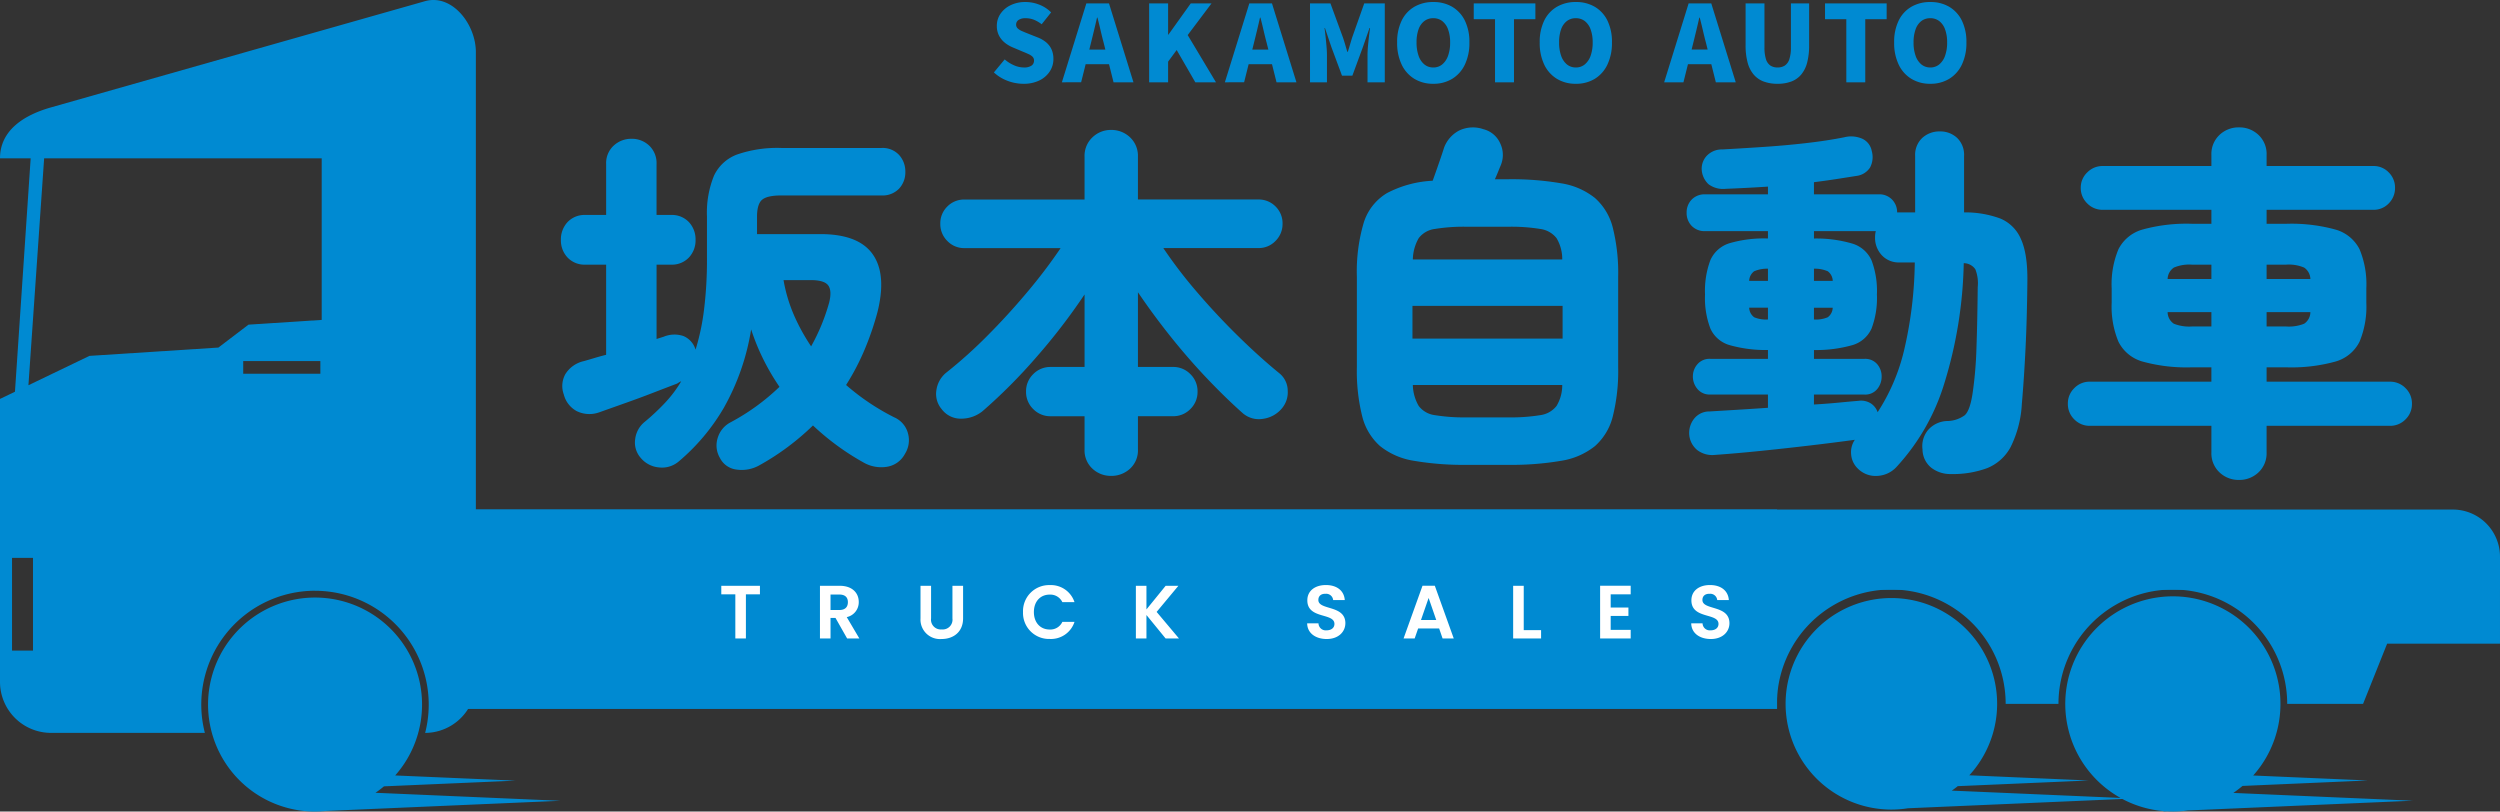
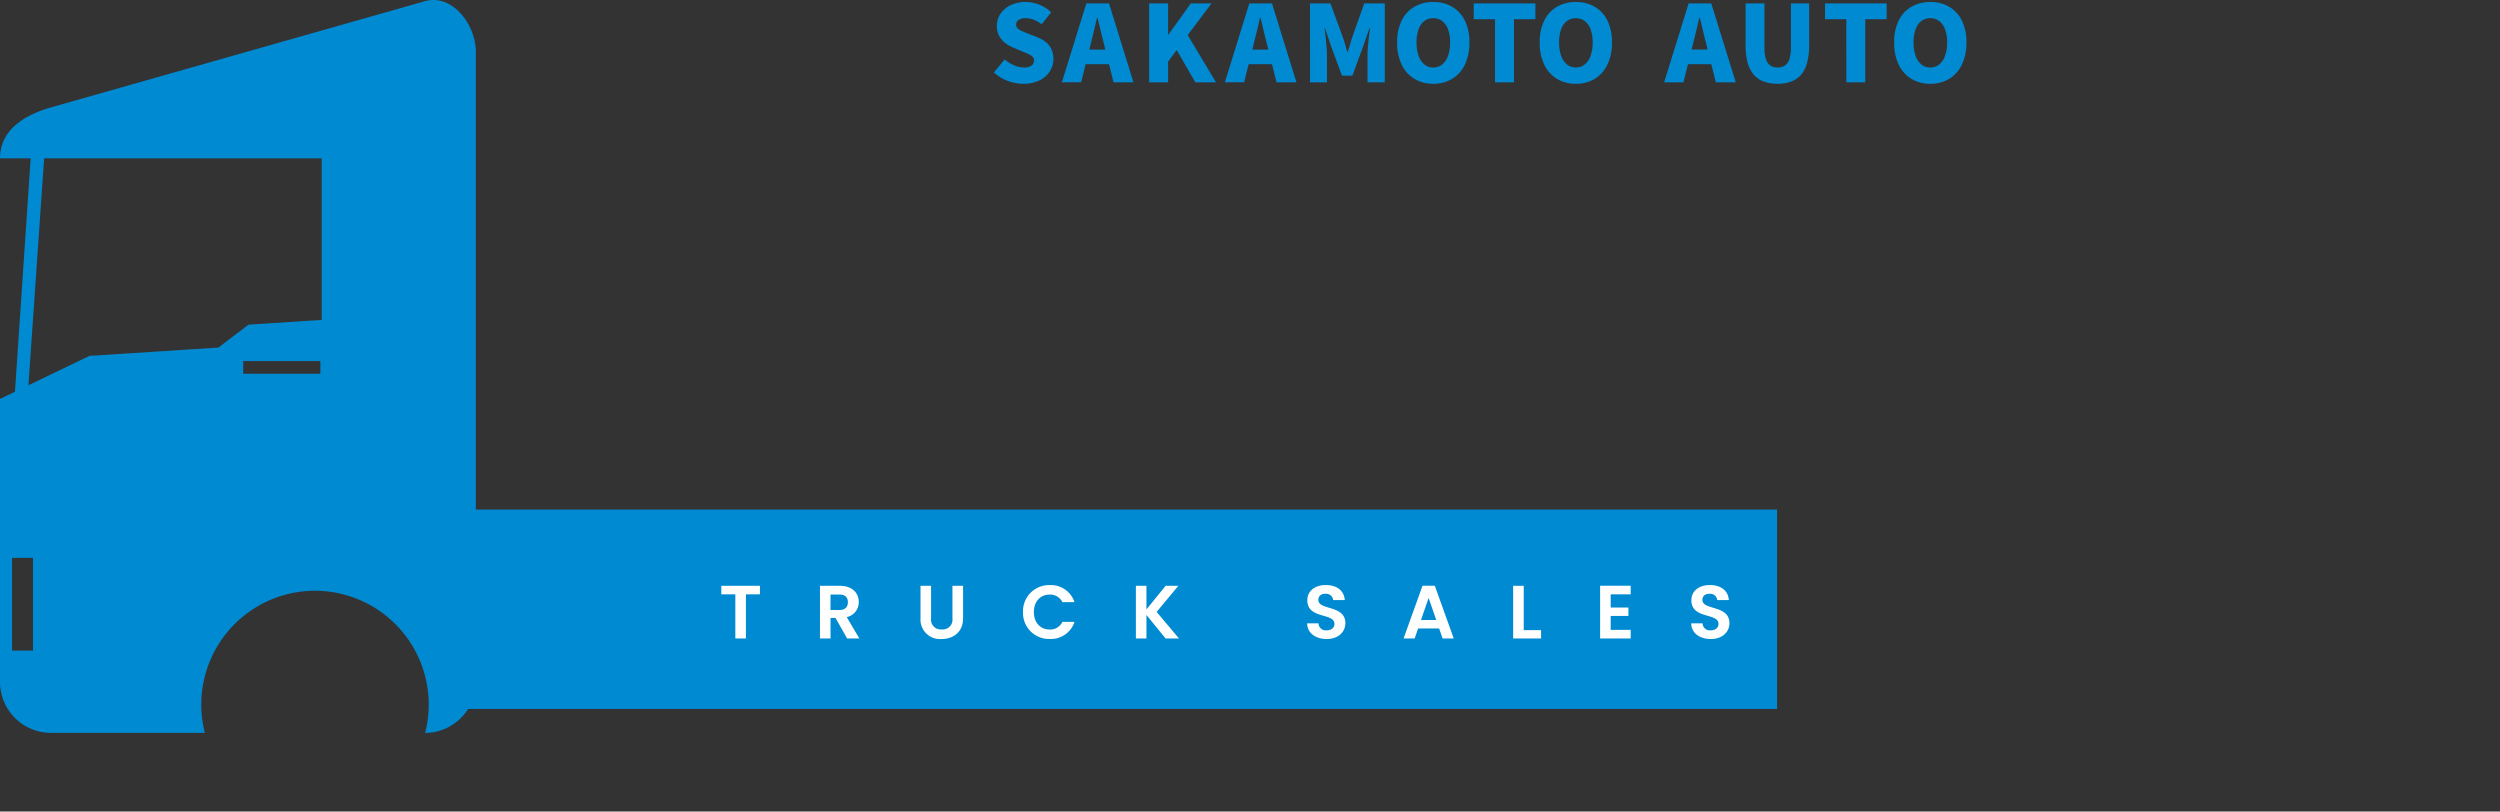
<svg xmlns="http://www.w3.org/2000/svg" width="529.879" height="172.001" viewBox="0 0 529.879 172.001">
  <rect x="0" y="0" width="529.879" height="172.001" fill="#333333" stroke="none" />
  <g transform="translate(-769.121 -11385)">
    <g transform="translate(0 113)">
      <g transform="translate(769.121 11271.996)">
        <g transform="translate(0 0.004)">
          <path d="M66.766,125.218A24.127,24.127,0,0,1,90.11,155.347a10.818,10.818,0,0,0,9.632-6.026H120.15V123.95H100.859V11.039c0-5.929-5.074-12.4-10.783-10.783L10.783,22.773C5.074,24.394,0,27.627,0,33.556H6.5L3.171,83.031,0,84.555v60A10.816,10.816,0,0,0,10.783,155.34H43.421a24.127,24.127,0,0,1,23.345-30.129Zm1.138-46H51.55V76.53H67.9ZM6.991,137.9H2.551V118.241h4.44ZM6.026,81.659l3.33-48.1h58.83V67.808L52.667,68.815l-6.377,4.854L18.96,75.433,6.019,81.659Z" transform="translate(0 -0.004)" fill="#008ad2" />
-           <path d="M99.46,225.071c.62-.427,1.213-.876,1.786-1.358l1.641-.069,26.261-1.138-25.523-1.1a22.678,22.678,0,1,0-17.491,7.646h.51a22.872,22.872,0,0,0,2.392-.124l23.352-1.013,26.261-1.138-26.261-1.138-12.92-.558Z" transform="translate(-19.863 -57.048)" fill="#008ad2" />
        </g>
      </g>
      <g transform="translate(1139.164 11395.672)">
-         <path d="M107.035,45.589A24.22,24.22,0,0,0,108.99,44.1h.132l26.411-1.151-24.282-1.054A22.805,22.805,0,1,0,83.128,46.65l-23.6-1.026L47.37,45.1c.43-.305.853-.617,1.262-.95l1.345-.055,26.411-1.144-25.308-1.1a22.417,22.417,0,1,0-16.537,7.267,22.8,22.8,0,0,0,3.529-.277l21.439-.929,24.012-1.04a22.707,22.707,0,0,0,8.737,2.572v.083L93,49.492c.4.021.8.035,1.213.035a23.028,23.028,0,0,0,3.19-.222l21.273-.922,26.411-1.144-26.411-1.144Z" transform="translate(-3.722 -1.199)" fill="#008ad2" />
-         <path d="M0,0V25.516H6.58a24.24,24.24,0,0,1,48.481,0H66.252a24.24,24.24,0,1,1,48.481,0h16.079l5.1-12.758h23.921V0Z" fill="#008ad2" />
-       </g>
+         </g>
      <rect width="279.7" height="42.26" transform="translate(866.076 11380)" fill="#008ad2" />
-       <path d="M0,0H423a10,10,0,0,1,10,10v7a0,0,0,0,1,0,0H0a0,0,0,0,1,0,0V0A0,0,0,0,1,0,0Z" transform="translate(866 11380)" fill="#008ad2" />
-       <path d="M43.992,4.68a7.579,7.579,0,0,1-4.641.858,4.551,4.551,0,0,1-3.627-2.5A5.22,5.22,0,0,1,35.3-1.287a5.475,5.475,0,0,1,2.613-3.159A46.318,46.318,0,0,0,48.36-12.012a48.706,48.706,0,0,1-3.393-5.772,46.4,46.4,0,0,1-2.613-6.4A49.736,49.736,0,0,1,36.543-7.527,43.538,43.538,0,0,1,26.988,3.822,5.462,5.462,0,0,1,22.815,5.07a5.678,5.678,0,0,1-3.939-2.106A4.893,4.893,0,0,1,17.784-.975,5.516,5.516,0,0,1,19.812-4.6,47.465,47.465,0,0,0,24.063-8.58a26.054,26.054,0,0,0,3.471-4.6,2.156,2.156,0,0,0-.429.2q-.195.117-.429.273-2.262.858-5.187,1.989T15.6-8.541L10.218-6.63a6.124,6.124,0,0,1-4.836-.234,5.542,5.542,0,0,1-2.73-3.51A5.18,5.18,0,0,1,3-14.742a6.2,6.2,0,0,1,3.939-2.73q1.092-.312,2.262-.663t2.418-.663v-19.11H7.254a4.946,4.946,0,0,1-3.822-1.521,5.263,5.263,0,0,1-1.4-3.705,5.366,5.366,0,0,1,1.4-3.783,4.946,4.946,0,0,1,3.822-1.521h4.368V-59.2a5.039,5.039,0,0,1,1.6-3.939A5.46,5.46,0,0,1,17-64.584a5.321,5.321,0,0,1,3.744,1.443,5.1,5.1,0,0,1,1.56,3.939v10.764H25.35a4.946,4.946,0,0,1,3.822,1.521,5.366,5.366,0,0,1,1.4,3.783,5.263,5.263,0,0,1-1.4,3.705,4.946,4.946,0,0,1-3.822,1.521H22.308v15.756l1.482-.468A5.94,5.94,0,0,1,28-22.776a4.5,4.5,0,0,1,2.574,2.886,48.619,48.619,0,0,0,1.794-8.463,86.476,86.476,0,0,0,.624-11.037v-8.658a20.861,20.861,0,0,1,1.482-8.7,8.77,8.77,0,0,1,4.953-4.524,26.048,26.048,0,0,1,9.321-1.365H69.966a4.763,4.763,0,0,1,3.744,1.482,5.192,5.192,0,0,1,1.326,3.588,5.051,5.051,0,0,1-1.326,3.549,4.83,4.83,0,0,1-3.744,1.443H48.75q-2.964,0-4.056.9T43.6-48.048v3.666H57.018q8.112,0,11.115,4.29t.975,12.324A61.945,61.945,0,0,1,66.3-19.656,50.641,50.641,0,0,1,62.478-12.4,48.9,48.9,0,0,0,67.47-8.58,48.626,48.626,0,0,0,72.7-5.538a5.132,5.132,0,0,1,2.886,3.354,5.425,5.425,0,0,1-.624,4.368,5.24,5.24,0,0,1-3.939,2.769,7.544,7.544,0,0,1-4.8-.9A53.905,53.905,0,0,1,55.458-3.822,53.4,53.4,0,0,1,43.992,4.68ZM55.068-20.592a41.957,41.957,0,0,0,3.822-9.282q.624-2.5-.195-3.627T54.99-34.632H49.218a32.6,32.6,0,0,0,2.223,7.449A41.594,41.594,0,0,0,55.068-20.592Zm63.57,27.456A5.674,5.674,0,0,1,114.7,5.343a5.256,5.256,0,0,1-1.677-4.1v-7.02h-7.176a5.042,5.042,0,0,1-3.705-1.521A5.042,5.042,0,0,1,100.62-11a5.042,5.042,0,0,1,1.521-3.7,5.042,5.042,0,0,1,3.705-1.521h7.176V-31.59a128.668,128.668,0,0,1-10.257,13.338A114.487,114.487,0,0,1,91.416-6.864a7.162,7.162,0,0,1-4.485,1.6,5.026,5.026,0,0,1-4.173-1.989,4.983,4.983,0,0,1-1.131-4.095,5.792,5.792,0,0,1,2.223-3.783,97.256,97.256,0,0,0,8.463-7.6q4.407-4.407,8.5-9.282a111.09,111.09,0,0,0,7.137-9.4H87.594a4.914,4.914,0,0,1-3.666-1.521,5.017,5.017,0,0,1-1.482-3.627,4.98,4.98,0,0,1,1.482-3.666,4.98,4.98,0,0,1,3.666-1.482h25.428v-9.048A5.379,5.379,0,0,1,114.7-64.9a5.6,5.6,0,0,1,3.939-1.56,5.692,5.692,0,0,1,4.017,1.56,5.379,5.379,0,0,1,1.677,4.134v9.048h25.506a4.98,4.98,0,0,1,3.666,1.482,4.98,4.98,0,0,1,1.482,3.666,5.017,5.017,0,0,1-1.482,3.627,4.914,4.914,0,0,1-3.666,1.521H129.714a98.483,98.483,0,0,0,7.1,9.282q4.134,4.836,8.7,9.321t8.775,7.917a4.775,4.775,0,0,1,1.794,3.705,5.276,5.276,0,0,1-1.326,3.861,6.294,6.294,0,0,1-3.9,2.106,5.223,5.223,0,0,1-4.368-1.248Q142.9-9.672,139-13.767t-7.644-8.775q-3.744-4.68-7.02-9.516v15.834h7.41a5.042,5.042,0,0,1,3.705,1.521,5.042,5.042,0,0,1,1.521,3.7,5.042,5.042,0,0,1-1.521,3.7,5.042,5.042,0,0,1-3.705,1.521h-7.41v7.02a5.256,5.256,0,0,1-1.677,4.1A5.773,5.773,0,0,1,118.638,6.864Zm75.5-2.34a62.2,62.2,0,0,1-11.31-.858,15.226,15.226,0,0,1-7.176-3.12,12.425,12.425,0,0,1-3.783-6.318,39.521,39.521,0,0,1-1.131-10.374V-35.334a36.6,36.6,0,0,1,1.443-11.427,11.2,11.2,0,0,1,4.953-6.318,23.24,23.24,0,0,1,9.672-2.613q.624-1.716,1.365-3.861t1.053-3.159a6.785,6.785,0,0,1,3.2-3.627,6.782,6.782,0,0,1,5.148-.273,5.289,5.289,0,0,1,3.549,3,5.666,5.666,0,0,1,.117,4.641q-.234.546-.546,1.326t-.7,1.638h2.73a62.2,62.2,0,0,1,11.31.858,15.226,15.226,0,0,1,7.176,3.12,12.425,12.425,0,0,1,3.783,6.318,39.521,39.521,0,0,1,1.131,10.374v19.188a39.521,39.521,0,0,1-1.131,10.374A12.425,12.425,0,0,1,221.208.546a15.226,15.226,0,0,1-7.176,3.12,62.2,62.2,0,0,1-11.31.858ZM182.52-22.23h31.824v-6.942H182.52ZM182.6-39h31.668a8.642,8.642,0,0,0-1.209-4.524,5.263,5.263,0,0,0-3.471-1.95,38.386,38.386,0,0,0-6.864-.468h-8.58a38.387,38.387,0,0,0-6.864.468,5.1,5.1,0,0,0-3.432,1.95A9.409,9.409,0,0,0,182.6-39ZM194.142-5.538h8.58a38.386,38.386,0,0,0,6.864-.468,5.263,5.263,0,0,0,3.471-1.95,8.481,8.481,0,0,0,1.209-4.446H182.6a9.248,9.248,0,0,0,1.248,4.446,5.1,5.1,0,0,0,3.432,1.95A38.386,38.386,0,0,0,194.142-5.538ZM296.634,6.474A6.559,6.559,0,0,1,292.5,5.148a5.039,5.039,0,0,1-1.872-3.9,5.317,5.317,0,0,1,1.17-4.1,5.6,5.6,0,0,1,3.978-1.911A6.458,6.458,0,0,0,299.6-6.006q1.092-1.014,1.638-4.6a82.92,82.92,0,0,0,.819-9.516q.195-5.46.273-13.026a8.046,8.046,0,0,0-.507-3.783,3.025,3.025,0,0,0-2.457-1.287,91.917,91.917,0,0,1-4.173,25.662,45.7,45.7,0,0,1-10.1,17.55,5.9,5.9,0,0,1-4.017,1.872A5.312,5.312,0,0,1,276.9,5.3a4.678,4.678,0,0,1-1.4-2.964,4.7,4.7,0,0,1,.78-3.12Q272.3-.234,267.033.39T256.425,1.56q-5.343.546-9.789.858A5.243,5.243,0,0,1,242.892,1.4a4.7,4.7,0,0,1-1.716-3.354,4.878,4.878,0,0,1,1.053-3.315,4.076,4.076,0,0,1,3.237-1.521l5.811-.351q3.237-.195,6.591-.429v-2.808H245.622a3.313,3.313,0,0,1-2.691-1.17,4.031,4.031,0,0,1-.975-2.652,3.883,3.883,0,0,1,.975-2.613,3.365,3.365,0,0,1,2.691-1.131h12.246v-1.872a28.069,28.069,0,0,1-8.19-1.053,6.4,6.4,0,0,1-4.017-3.51,18.259,18.259,0,0,1-1.131-7.215,18.561,18.561,0,0,1,1.131-7.254,6.507,6.507,0,0,1,4.017-3.588,25.8,25.8,0,0,1,8.19-1.014v-1.56h-13.26a3.8,3.8,0,0,1-2.925-1.131,3.913,3.913,0,0,1-1.053-2.769,3.913,3.913,0,0,1,1.053-2.769,3.8,3.8,0,0,1,2.925-1.131h13.26v-1.638q-2.34.156-4.641.273t-4.329.195a5.128,5.128,0,0,1-3.627-.975,4.606,4.606,0,0,1-1.443-3.081,4,4,0,0,1,1.053-2.925,4.4,4.4,0,0,1,3.315-1.365q4.29-.234,8.931-.546t9.009-.819q4.368-.507,7.878-1.209a5.916,5.916,0,0,1,3.861.312,3.553,3.553,0,0,1,1.989,2.574,4.748,4.748,0,0,1-.351,3.51,4,4,0,0,1-2.925,1.794q-1.95.312-4.212.663t-4.758.663v2.574h13.728a3.7,3.7,0,0,1,2.847,1.131,3.814,3.814,0,0,1,1.053,2.691h3.822V-60.918a4.919,4.919,0,0,1,1.521-3.861,5.349,5.349,0,0,1,3.7-1.365,5.208,5.208,0,0,1,3.666,1.365,4.987,4.987,0,0,1,1.482,3.861v11.934a21.433,21.433,0,0,1,7.644,1.287,8.142,8.142,0,0,1,4.407,4.368q1.443,3.159,1.365,9.009-.078,7.8-.39,14.157t-.78,11.739A23.234,23.234,0,0,1,309.309.741a9.808,9.808,0,0,1-4.992,4.485A20.951,20.951,0,0,1,296.634,6.474ZM281.112-6.63a41.658,41.658,0,0,0,5.577-12.987,85.625,85.625,0,0,0,2.3-18.759h-3.2a4.883,4.883,0,0,1-3.822-1.56,5.4,5.4,0,0,1-1.4-3.744,5.7,5.7,0,0,1,.039-.7,5.262,5.262,0,0,1,.117-.624h-13.1v1.56a27.01,27.01,0,0,1,8.19,1.092,6.524,6.524,0,0,1,4.017,3.549,18.259,18.259,0,0,1,1.131,7.215,18.259,18.259,0,0,1-1.131,7.215,6.4,6.4,0,0,1-4.017,3.51,28.069,28.069,0,0,1-8.19,1.053v1.872H278.3a3.34,3.34,0,0,1,2.73,1.131,3.979,3.979,0,0,1,.936,2.613,4.132,4.132,0,0,1-.936,2.652,3.289,3.289,0,0,1-2.73,1.17H267.618v2.106q2.73-.156,5.148-.39t4.29-.39a3.881,3.881,0,0,1,2.613.546A3.546,3.546,0,0,1,281.112-6.63ZM253.89-34.476h3.978V-37.05a6.942,6.942,0,0,0-2.925.546A2.627,2.627,0,0,0,253.89-34.476Zm13.728,0H271.6a2.627,2.627,0,0,0-1.053-2.028,6.942,6.942,0,0,0-2.925-.546Zm-9.75,8.19v-2.5H253.89a2.627,2.627,0,0,0,1.053,2.028A6.414,6.414,0,0,0,257.868-26.286Zm9.75,0a6.414,6.414,0,0,0,2.925-.468,2.627,2.627,0,0,0,1.053-2.028h-3.978Zm90.09,34.008a5.849,5.849,0,0,1-4.134-1.6,5.534,5.534,0,0,1-1.716-4.251V-3.744h-25.74A4.513,4.513,0,0,1,322.8-5.109a4.513,4.513,0,0,1-1.365-3.315,4.513,4.513,0,0,1,1.365-3.315,4.513,4.513,0,0,1,3.315-1.365h25.74v-3.042h-4.134a35.059,35.059,0,0,1-10.413-1.209,8.179,8.179,0,0,1-5.148-4.212A19.3,19.3,0,0,1,330.72-29.8v-3.12a19.256,19.256,0,0,1,1.443-8.268,8.208,8.208,0,0,1,5.148-4.173,35.059,35.059,0,0,1,10.413-1.209h4.134V-49.53h-23.01a4.513,4.513,0,0,1-3.315-1.365,4.513,4.513,0,0,1-1.365-3.315,4.423,4.423,0,0,1,1.365-3.237,4.513,4.513,0,0,1,3.315-1.365h23.01v-2.34a5.534,5.534,0,0,1,1.716-4.251,5.849,5.849,0,0,1,4.134-1.6,5.849,5.849,0,0,1,4.134,1.6,5.534,5.534,0,0,1,1.716,4.251v2.34h22.62a4.386,4.386,0,0,1,3.276,1.365,4.488,4.488,0,0,1,1.326,3.237,4.581,4.581,0,0,1-1.326,3.315,4.386,4.386,0,0,1-3.276,1.365h-22.62v2.964h4.134a35.059,35.059,0,0,1,10.413,1.209,8.208,8.208,0,0,1,5.148,4.173,19.256,19.256,0,0,1,1.443,8.268v3.12a19.3,19.3,0,0,1-1.443,8.229,8.179,8.179,0,0,1-5.148,4.212,35.059,35.059,0,0,1-10.413,1.209h-4.134V-13.1h26.13A4.513,4.513,0,0,1,393-11.739a4.513,4.513,0,0,1,1.365,3.315A4.513,4.513,0,0,1,393-5.109a4.513,4.513,0,0,1-3.315,1.365h-26.13V1.872a5.534,5.534,0,0,1-1.716,4.251A5.849,5.849,0,0,1,357.708,7.722ZM347.724-24.8h4.134v-3.042h-9.282a2.981,2.981,0,0,0,1.326,2.457A8.806,8.806,0,0,0,347.724-24.8Zm15.834,0h4.134a8.806,8.806,0,0,0,3.822-.585,2.981,2.981,0,0,0,1.326-2.457h-9.282ZM342.576-34.866h9.282v-3.042h-4.134a8.315,8.315,0,0,0-3.822.624A3.024,3.024,0,0,0,342.576-34.866Zm20.982,0h9.282a3.024,3.024,0,0,0-1.326-2.418,8.315,8.315,0,0,0-3.822-.624h-4.134Z" transform="translate(885.973 11366)" fill="#008ad2" />
      <path d="M-106.411-1.242a9.483,9.483,0,0,1-3.288-.606,8.87,8.87,0,0,1-2.952-1.8l2.29-2.761A7.508,7.508,0,0,0-108.4-5.17a5.226,5.226,0,0,0,2.076.471,2.777,2.777,0,0,0,1.65-.393,1.259,1.259,0,0,0,.527-1.066,1.1,1.1,0,0,0-.292-.8,2.739,2.739,0,0,0-.819-.55q-.528-.247-1.246-.539l-2.132-.9a6.949,6.949,0,0,1-1.65-.965,4.724,4.724,0,0,1-1.257-1.5,4.392,4.392,0,0,1-.483-2.11,4.465,4.465,0,0,1,.774-2.559A5.4,5.4,0,0,1-109.1-17.9a7.032,7.032,0,0,1,3.143-.673,8.044,8.044,0,0,1,2.9.55,7.182,7.182,0,0,1,2.536,1.65l-2,2.514a7.19,7.19,0,0,0-1.639-.954,4.766,4.766,0,0,0-1.8-.325,2.543,2.543,0,0,0-1.448.359,1.153,1.153,0,0,0-.527,1.01,1.047,1.047,0,0,0,.325.786,3.014,3.014,0,0,0,.887.561q.561.247,1.3.539l2.088.831a6.213,6.213,0,0,1,1.773,1.033,4.238,4.238,0,0,1,1.134,1.493,4.931,4.931,0,0,1,.393,2.054,4.74,4.74,0,0,1-.752,2.581,5.421,5.421,0,0,1-2.177,1.919A7.488,7.488,0,0,1-106.411-1.242Zm8.171-.314,5.185-16.723h4.8l5.185,16.723h-4.22l-2.088-8.35q-.337-1.257-.662-2.671t-.662-2.694h-.09q-.292,1.3-.629,2.7t-.651,2.66l-2.088,8.35Zm3.524-3.838v-3.1h8.081v3.1Zm14.972,3.838V-18.279h4.018v6.622h.067l4.736-6.622h4.4l-5.05,6.712L-65.58-1.556h-4.377L-73.908-8.4l-1.818,2.469v4.377Zm16.049,0,5.185-16.723h4.8l5.185,16.723h-4.22l-2.088-8.35q-.337-1.257-.662-2.671t-.662-2.694h-.09q-.292,1.3-.629,2.7t-.651,2.66l-2.088,8.35Zm3.524-3.838v-3.1h8.081v3.1Zm14.523,3.838V-18.279h4.332l2.649,7.228q.247.718.471,1.493t.449,1.538h.112q.247-.763.471-1.538t.449-1.493l2.559-7.228H-29.8V-1.556h-3.659V-7.28q0-.831.09-1.863t.213-2.076q.123-1.044.236-1.852h-.112l-1.392,4-2.245,6.105h-2.2l-2.267-6.105-1.347-4h-.09q.112.808.224,1.852t.2,2.076q.09,1.033.09,1.863v5.724Zm26.128.314a7.576,7.576,0,0,1-4-1.044,7.038,7.038,0,0,1-2.694-3.008,10.566,10.566,0,0,1-.965-4.7,10.278,10.278,0,0,1,.965-4.658,6.8,6.8,0,0,1,2.694-2.918,7.841,7.841,0,0,1,4-1,7.756,7.756,0,0,1,4.007,1.01,6.907,6.907,0,0,1,2.682,2.918A10.206,10.206,0,0,1-11.866-10a10.566,10.566,0,0,1-.965,4.7,7.062,7.062,0,0,1-2.682,3.008A7.561,7.561,0,0,1-19.52-1.242Zm0-3.457a2.9,2.9,0,0,0,1.9-.651,4.167,4.167,0,0,0,1.235-1.841A8.124,8.124,0,0,0-15.951-10a7.839,7.839,0,0,0-.438-2.772,3.861,3.861,0,0,0-1.235-1.762,3.043,3.043,0,0,0-1.9-.606,3.043,3.043,0,0,0-1.9.606,3.79,3.79,0,0,0-1.223,1.762A8.026,8.026,0,0,0-23.066-10a8.319,8.319,0,0,0,.426,2.806A4.09,4.09,0,0,0-21.417-5.35,2.9,2.9,0,0,0-19.52-4.7ZM-6.433-1.556V-14.935h-4.512v-3.345H2.119v3.345H-2.416V-1.556Zm17.127.314a7.576,7.576,0,0,1-4-1.044A7.038,7.038,0,0,1,4-5.294,10.566,10.566,0,0,1,3.039-10,10.278,10.278,0,0,1,4-14.654,6.8,6.8,0,0,1,6.7-17.572a7.841,7.841,0,0,1,4-1,7.756,7.756,0,0,1,4.007,1.01,6.907,6.907,0,0,1,2.682,2.918A10.206,10.206,0,0,1,18.348-10a10.566,10.566,0,0,1-.965,4.7A7.062,7.062,0,0,1,14.7-2.286,7.561,7.561,0,0,1,10.693-1.242Zm0-3.457a2.9,2.9,0,0,0,1.9-.651,4.167,4.167,0,0,0,1.235-1.841A8.124,8.124,0,0,0,14.262-10a7.839,7.839,0,0,0-.438-2.772,3.861,3.861,0,0,0-1.235-1.762,3.043,3.043,0,0,0-1.9-.606,3.043,3.043,0,0,0-1.9.606,3.79,3.79,0,0,0-1.223,1.762A8.026,8.026,0,0,0,7.147-10a8.319,8.319,0,0,0,.426,2.806A4.09,4.09,0,0,0,8.8-5.35,2.9,2.9,0,0,0,10.693-4.7ZM29.414-1.556,34.6-18.279h4.8L44.588-1.556h-4.22L38.28-9.907q-.337-1.257-.662-2.671t-.662-2.694h-.09q-.292,1.3-.629,2.7t-.651,2.66L33.5-1.556Zm3.524-3.838v-3.1h8.081v3.1ZM53.454-1.242A8.276,8.276,0,0,1,50.5-1.725a5.146,5.146,0,0,1-2.121-1.481A6.533,6.533,0,0,1,47.1-5.754a13.881,13.881,0,0,1-.426-3.659v-8.866h4v9.293a8.175,8.175,0,0,0,.314,2.514,2.527,2.527,0,0,0,.932,1.358,2.694,2.694,0,0,0,1.538.415A2.749,2.749,0,0,0,55-5.114a2.553,2.553,0,0,0,.954-1.358,7.91,7.91,0,0,0,.325-2.514v-9.293h3.861v8.866a14.238,14.238,0,0,1-.415,3.659,6.509,6.509,0,0,1-1.257,2.548,5.072,5.072,0,0,1-2.1,1.481A8.114,8.114,0,0,1,53.454-1.242Zm14.568-.314V-14.935H63.51v-3.345H76.574v3.345H72.04V-1.556Zm17.8.314a7.577,7.577,0,0,1-4-1.044,7.038,7.038,0,0,1-2.694-3.008,10.566,10.566,0,0,1-.965-4.7,10.278,10.278,0,0,1,.965-4.658,6.8,6.8,0,0,1,2.694-2.918,7.841,7.841,0,0,1,4-1,7.756,7.756,0,0,1,4.007,1.01,6.907,6.907,0,0,1,2.682,2.918A10.206,10.206,0,0,1,93.477-10a10.566,10.566,0,0,1-.965,4.7,7.062,7.062,0,0,1-2.682,3.008A7.561,7.561,0,0,1,85.822-1.242Zm0-3.457a2.9,2.9,0,0,0,1.9-.651,4.167,4.167,0,0,0,1.235-1.841A8.124,8.124,0,0,0,89.391-10a7.838,7.838,0,0,0-.438-2.772,3.861,3.861,0,0,0-1.235-1.762,3.043,3.043,0,0,0-1.9-.606,3.043,3.043,0,0,0-1.9.606A3.79,3.79,0,0,0,82.7-12.769,8.026,8.026,0,0,0,82.276-10,8.319,8.319,0,0,0,82.7-7.191,4.09,4.09,0,0,0,83.926-5.35,2.9,2.9,0,0,0,85.822-4.7Z" transform="translate(1092.428 11291)" fill="#008ad2" />
-       <path d="M-107-9.36h2.976V0h2.24V-9.36h2.976v-1.808H-107ZM-80.168-7.7c0,1.008-.56,1.664-1.808,1.664h-1.872v-3.28h1.872C-80.728-9.312-80.168-8.688-80.168-7.7Zm-5.92-3.472V0h2.24V-4.352h1.056L-80.328,0h2.592l-2.672-4.528a3.225,3.225,0,0,0,2.544-3.216c0-1.872-1.344-3.424-4.032-3.424Zm21.312,6.9A4.132,4.132,0,0,0-60.312.112c2.448,0,4.56-1.44,4.56-4.384v-6.9h-2.256v6.912A2.077,2.077,0,0,1-60.28-1.92a2.072,2.072,0,0,1-2.256-2.336v-6.912h-2.24ZM-43.048-5.6A5.506,5.506,0,0,0-37.384.1,5.244,5.244,0,0,0-32.136-3.52h-2.576A2.8,2.8,0,0,1-37.4-1.9c-1.952,0-3.344-1.44-3.344-3.7,0-2.272,1.392-3.7,3.344-3.7a2.816,2.816,0,0,1,2.688,1.6h2.576a5.263,5.263,0,0,0-5.248-3.616A5.52,5.52,0,0,0-43.048-5.6ZM-12.824,0h2.832l-4.736-5.632,4.608-5.536h-2.7L-16.888-6.16v-5.008h-2.24V0h2.24V-4.976Zm38.1-3.232c0-3.936-5.728-2.688-5.728-4.928,0-.912.656-1.344,1.536-1.312a1.474,1.474,0,0,1,1.6,1.328h2.464c-.144-2.016-1.712-3.184-4-3.184-2.3,0-3.936,1.216-3.936,3.232-.016,4.048,5.744,2.592,5.744,5.008,0,.8-.624,1.36-1.68,1.36a1.533,1.533,0,0,1-1.7-1.488h-2.4C17.208-1.1,19,.112,21.32.112,23.864.112,25.272-1.472,25.272-3.232ZM45.88,0h2.368L44.232-11.184H41.624L37.608,0H39.96L40.7-2.128h4.448ZM44.536-3.92H41.3L42.92-8.592Zm16.3-7.248V0h5.92V-1.776H63.08v-9.392Zm24.912-.016h-6.48V0h6.48V-1.824h-4.24v-2.96h3.76V-6.56h-3.76v-2.8h4.24ZM106.68-3.232c0-3.936-5.728-2.688-5.728-4.928,0-.912.656-1.344,1.536-1.312a1.474,1.474,0,0,1,1.6,1.328h2.464c-.144-2.016-1.712-3.184-4-3.184-2.3,0-3.936,1.216-3.936,3.232C98.6-4.048,104.36-5.5,104.36-3.088c0,.8-.624,1.36-1.68,1.36a1.533,1.533,0,0,1-1.7-1.488h-2.4C98.616-1.1,100.408.112,102.728.112,105.272.112,106.68-1.472,106.68-3.232Z" transform="translate(1029 11407.328)" fill="#fff" />
+       <path d="M-107-9.36h2.976V0h2.24V-9.36h2.976v-1.808H-107ZM-80.168-7.7c0,1.008-.56,1.664-1.808,1.664h-1.872v-3.28h1.872C-80.728-9.312-80.168-8.688-80.168-7.7Zm-5.92-3.472V0h2.24V-4.352h1.056L-80.328,0h2.592l-2.672-4.528a3.225,3.225,0,0,0,2.544-3.216c0-1.872-1.344-3.424-4.032-3.424Zm21.312,6.9A4.132,4.132,0,0,0-60.312.112c2.448,0,4.56-1.44,4.56-4.384v-6.9h-2.256v6.912A2.077,2.077,0,0,1-60.28-1.92a2.072,2.072,0,0,1-2.256-2.336v-6.912h-2.24ZM-43.048-5.6A5.506,5.506,0,0,0-37.384.1,5.244,5.244,0,0,0-32.136-3.52h-2.576A2.8,2.8,0,0,1-37.4-1.9c-1.952,0-3.344-1.44-3.344-3.7,0-2.272,1.392-3.7,3.344-3.7a2.816,2.816,0,0,1,2.688,1.6h2.576a5.263,5.263,0,0,0-5.248-3.616A5.52,5.52,0,0,0-43.048-5.6ZM-12.824,0h2.832l-4.736-5.632,4.608-5.536h-2.7L-16.888-6.16v-5.008h-2.24V0h2.24V-4.976Zm38.1-3.232c0-3.936-5.728-2.688-5.728-4.928,0-.912.656-1.344,1.536-1.312a1.474,1.474,0,0,1,1.6,1.328h2.464c-.144-2.016-1.712-3.184-4-3.184-2.3,0-3.936,1.216-3.936,3.232-.016,4.048,5.744,2.592,5.744,5.008,0,.8-.624,1.36-1.68,1.36a1.533,1.533,0,0,1-1.7-1.488h-2.4C17.208-1.1,19,.112,21.32.112,23.864.112,25.272-1.472,25.272-3.232M45.88,0h2.368L44.232-11.184H41.624L37.608,0H39.96L40.7-2.128h4.448ZM44.536-3.92H41.3L42.92-8.592Zm16.3-7.248V0h5.92V-1.776H63.08v-9.392Zm24.912-.016h-6.48V0h6.48V-1.824h-4.24v-2.96h3.76V-6.56h-3.76v-2.8h4.24ZM106.68-3.232c0-3.936-5.728-2.688-5.728-4.928,0-.912.656-1.344,1.536-1.312a1.474,1.474,0,0,1,1.6,1.328h2.464c-.144-2.016-1.712-3.184-4-3.184-2.3,0-3.936,1.216-3.936,3.232C98.6-4.048,104.36-5.5,104.36-3.088c0,.8-.624,1.36-1.68,1.36a1.533,1.533,0,0,1-1.7-1.488h-2.4C98.616-1.1,100.408.112,102.728.112,105.272.112,106.68-1.472,106.68-3.232Z" transform="translate(1029 11407.328)" fill="#fff" />
    </g>
  </g>
</svg>